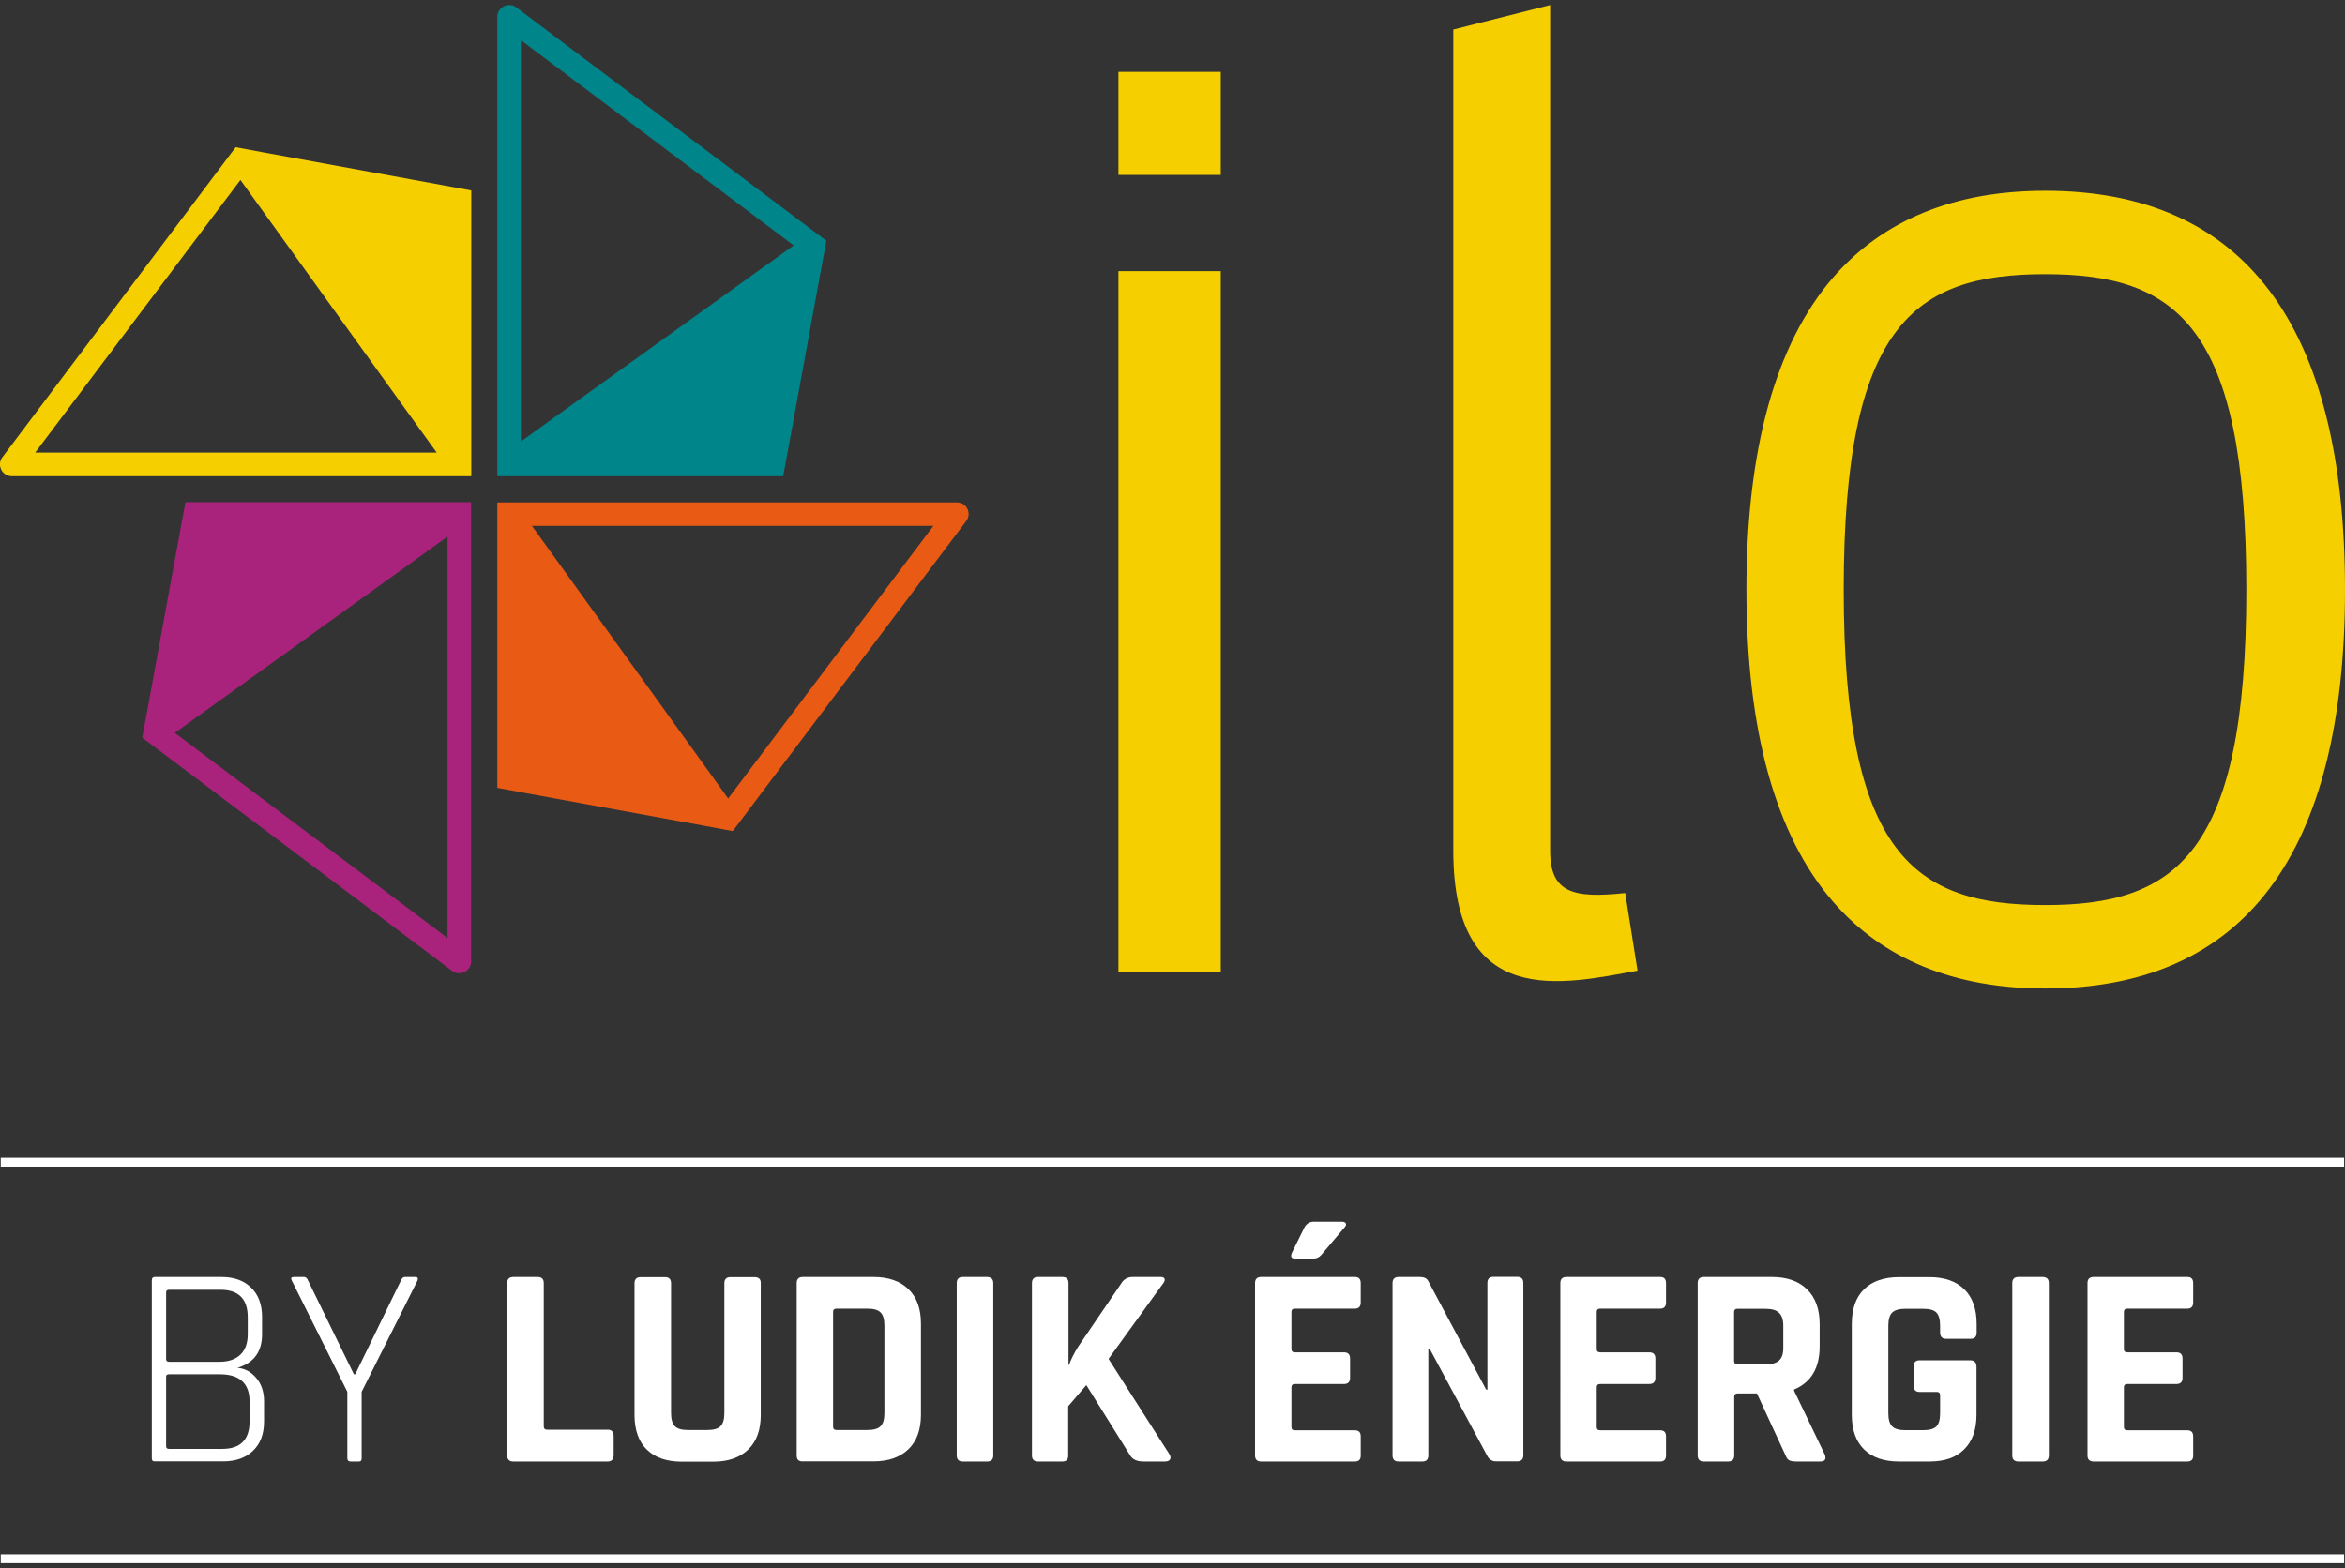
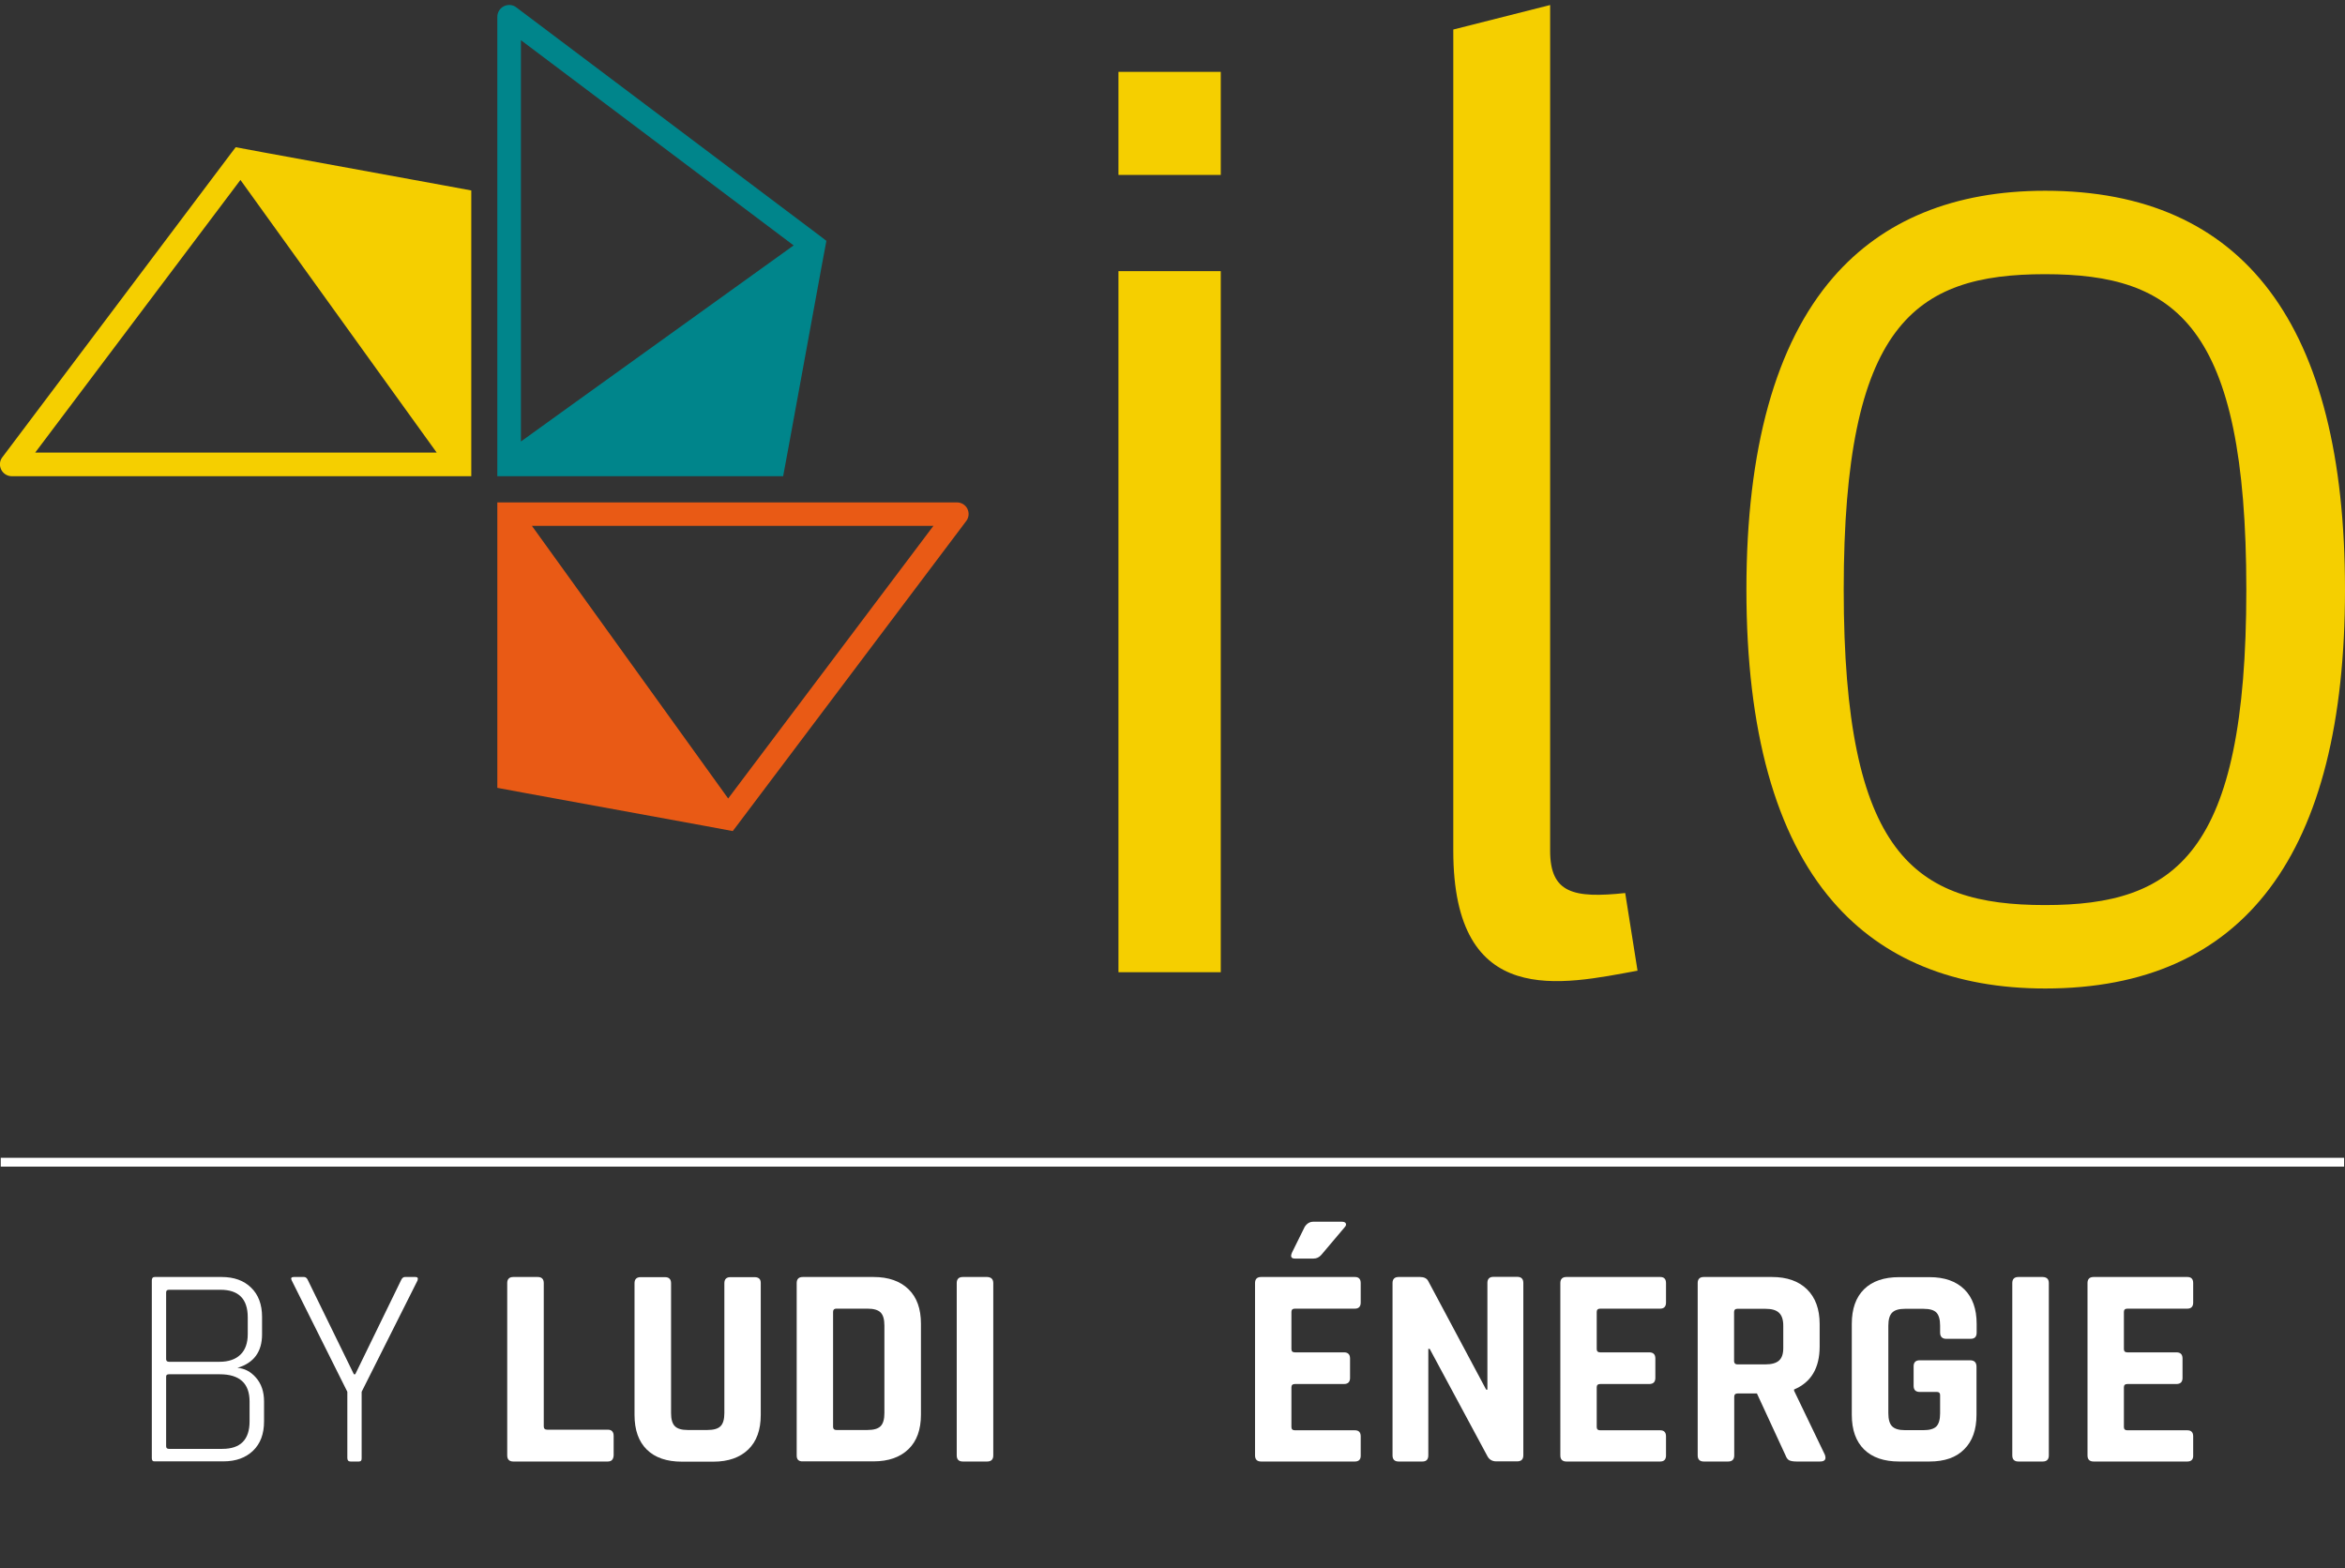
<svg xmlns="http://www.w3.org/2000/svg" version="1.1" id="Calque_1" x="0px" y="0px" viewBox="0 0 154 103" style="enable-background:new 0 0 154 103;" xml:space="preserve">
  <rect x="0" y="0" width="154" height="103" fill="#333333" stroke="none" />
  <style type="text/css"> .st0{fill:#FFFFFF;} .st1{fill:#F5CF00;} .st2{fill:#A9227B;} .st3{fill:#E95A15;} .st4{fill:#00858B;} </style>
  <g>
    <g>
-       <rect x="0.05" y="102.1" class="st0" width="153.89" height="0.58" />
      <rect x="0.05" y="76.05" class="st0" width="153.89" height="0.58" />
    </g>
    <g>
      <path class="st0" d="M9.97,95.78V84.11c0-0.15,0.06-0.23,0.19-0.23h4.39c0.82,0,1.46,0.23,1.94,0.7c0.48,0.46,0.72,1.11,0.72,1.92 v1.15c0,1.14-0.54,1.88-1.62,2.2c0.46,0.03,0.87,0.24,1.22,0.64c0.35,0.4,0.53,0.92,0.53,1.56v1.32c0,0.82-0.24,1.46-0.72,1.92 c-0.48,0.46-1.12,0.7-1.94,0.7h-4.52C10.03,96,9.97,95.93,9.97,95.78z M11.1,89.45h3.32c0.59,0,1.05-0.16,1.37-0.47 c0.32-0.31,0.48-0.76,0.48-1.34v-1.11c0-1.21-0.6-1.81-1.79-1.81H11.1c-0.13,0-0.19,0.06-0.19,0.17v4.39 C10.91,89.39,10.98,89.45,11.1,89.45z M11.1,95.17h3.5c1.19,0,1.79-0.6,1.79-1.81v-1.3c0-1.19-0.65-1.79-1.96-1.79H11.1 c-0.13,0-0.19,0.05-0.19,0.15V95C10.91,95.12,10.98,95.17,11.1,95.17z" />
      <path class="st0" d="M23.57,96h-0.55c-0.14,0-0.21-0.08-0.21-0.23v-4.35l-3.65-7.31c-0.08-0.15-0.03-0.23,0.13-0.23h0.68 c0.11,0,0.2,0.08,0.26,0.23l3.01,6.16h0.09l3-6.16c0.06-0.15,0.15-0.23,0.26-0.23h0.7c0.14,0,0.18,0.08,0.13,0.23l-3.67,7.31v4.35 C23.76,95.93,23.7,96,23.57,96z" />
      <path class="st0" d="M39.91,96h-6.2c-0.26,0-0.4-0.13-0.4-0.4V84.28c0-0.26,0.13-0.4,0.4-0.4h1.6c0.26,0,0.4,0.13,0.4,0.4v9.42 c0,0.14,0.08,0.21,0.23,0.21h3.98c0.25,0,0.38,0.14,0.38,0.41v1.28C40.28,95.87,40.16,96,39.91,96z" />
      <path class="st0" d="M47.97,83.89h1.58c0.28,0,0.41,0.13,0.41,0.38v8.67c0,0.98-0.27,1.74-0.82,2.27c-0.55,0.53-1.31,0.8-2.29,0.8 h-2.07c-0.99,0-1.76-0.26-2.3-0.79c-0.54-0.53-0.81-1.29-0.81-2.28v-8.65c0-0.26,0.13-0.4,0.4-0.4h1.6c0.26,0,0.4,0.13,0.4,0.4 v8.53c0,0.4,0.08,0.69,0.25,0.86s0.45,0.25,0.84,0.25h1.3c0.4,0,0.69-0.08,0.86-0.25s0.25-0.46,0.25-0.86v-8.53 C47.57,84.02,47.71,83.89,47.97,83.89z" />
      <path class="st0" d="M52.32,95.61V84.28c0-0.26,0.13-0.4,0.4-0.4h4.65c0.98,0,1.74,0.27,2.29,0.8c0.55,0.53,0.82,1.29,0.82,2.27 v5.97c0,0.98-0.27,1.74-0.82,2.27c-0.55,0.53-1.31,0.8-2.29,0.8h-4.65C52.45,96,52.32,95.87,52.32,95.61z M54.92,93.93h2.05 c0.4,0,0.69-0.08,0.86-0.25c0.17-0.17,0.25-0.46,0.25-0.86v-5.75c0-0.4-0.08-0.69-0.25-0.86c-0.17-0.17-0.46-0.25-0.86-0.25h-2.05 c-0.14,0-0.21,0.07-0.21,0.21v7.55C54.71,93.86,54.78,93.93,54.92,93.93z" />
      <path class="st0" d="M65.23,84.28v11.32c0,0.26-0.13,0.4-0.4,0.4h-1.6c-0.26,0-0.4-0.13-0.4-0.4V84.28c0-0.26,0.13-0.4,0.4-0.4 h1.6C65.09,83.89,65.23,84.02,65.23,84.28z" />
-       <path class="st0" d="M69.77,96h-1.6c-0.26,0-0.4-0.13-0.4-0.4V84.28c0-0.26,0.13-0.4,0.4-0.4h1.6c0.26,0,0.4,0.13,0.4,0.4v5.37 h0.04c0.1-0.3,0.29-0.69,0.58-1.17l2.86-4.2c0.16-0.26,0.41-0.4,0.73-0.4h1.85c0.14,0,0.22,0.04,0.25,0.12 c0.03,0.08,0,0.19-0.1,0.31l-3.58,4.95l3.99,6.25c0.09,0.15,0.1,0.27,0.05,0.35C76.78,95.96,76.67,96,76.49,96h-1.38 c-0.44,0-0.73-0.13-0.89-0.4l-2.88-4.62l-1.19,1.39v3.22C70.16,95.87,70.03,96,69.77,96z" />
      <path class="st0" d="M88.98,96h-6.16c-0.26,0-0.4-0.13-0.4-0.4V84.28c0-0.26,0.13-0.4,0.4-0.4h6.16c0.25,0,0.38,0.13,0.38,0.4 v1.28c0,0.26-0.13,0.4-0.38,0.4h-3.94c-0.15,0-0.23,0.07-0.23,0.21v2.45c0,0.14,0.08,0.21,0.23,0.21h3.22c0.26,0,0.4,0.13,0.4,0.4 v1.28c0,0.26-0.13,0.4-0.4,0.4h-3.22c-0.15,0-0.23,0.07-0.23,0.21v2.62c0,0.14,0.08,0.21,0.23,0.21h3.94 c0.25,0,0.38,0.13,0.38,0.4v1.28C89.36,95.87,89.23,96,88.98,96z M86.25,80.25h1.87c0.14,0,0.23,0.04,0.26,0.11 c0.04,0.08,0.01,0.16-0.08,0.26l-1.53,1.81c-0.14,0.16-0.31,0.24-0.51,0.24h-1.22c-0.25,0-0.31-0.13-0.19-0.4l0.83-1.68 C85.82,80.37,86.01,80.25,86.25,80.25z" />
      <path class="st0" d="M93.41,96h-1.56c-0.26,0-0.4-0.13-0.4-0.4V84.28c0-0.26,0.13-0.4,0.4-0.4h1.41c0.26,0,0.44,0.09,0.53,0.26 l3.81,7.14h0.08v-7.01c0-0.26,0.13-0.4,0.4-0.4h1.56c0.26,0,0.4,0.13,0.4,0.4v11.32c0,0.26-0.13,0.4-0.4,0.4h-1.38 c-0.28,0-0.48-0.13-0.6-0.38l-3.77-7.01H93.8v6.99C93.8,95.87,93.67,96,93.41,96z" />
      <path class="st0" d="M109.03,96h-6.16c-0.26,0-0.4-0.13-0.4-0.4V84.28c0-0.26,0.13-0.4,0.4-0.4h6.16c0.25,0,0.38,0.13,0.38,0.4 v1.28c0,0.26-0.13,0.4-0.38,0.4h-3.94c-0.15,0-0.23,0.07-0.23,0.21v2.45c0,0.14,0.08,0.21,0.23,0.21h3.22c0.26,0,0.4,0.13,0.4,0.4 v1.28c0,0.26-0.13,0.4-0.4,0.4h-3.22c-0.15,0-0.23,0.07-0.23,0.21v2.62c0,0.14,0.08,0.21,0.23,0.21h3.94 c0.25,0,0.38,0.13,0.38,0.4v1.28C109.4,95.87,109.28,96,109.03,96z" />
      <path class="st0" d="M113.49,96h-1.6c-0.26,0-0.4-0.13-0.4-0.4V84.28c0-0.26,0.13-0.4,0.4-0.4h4.48c0.98,0,1.75,0.27,2.3,0.81 c0.55,0.54,0.83,1.3,0.83,2.28v1.47c0,1.42-0.56,2.36-1.68,2.83v0.08l2.02,4.2c0.11,0.3,0.01,0.45-0.32,0.45h-1.53 c-0.23,0-0.39-0.03-0.49-0.08c-0.1-0.05-0.18-0.16-0.24-0.32l-1.88-4.07h-1.26c-0.15,0-0.23,0.07-0.23,0.21v3.86 C113.89,95.87,113.75,96,113.49,96z M114.09,89.62h1.85c0.4,0,0.7-0.08,0.89-0.25c0.19-0.17,0.28-0.44,0.28-0.82v-1.47 c0-0.39-0.09-0.67-0.28-0.85c-0.19-0.18-0.48-0.26-0.89-0.26h-1.85c-0.14,0-0.21,0.07-0.21,0.21v3.24 C113.89,89.55,113.96,89.62,114.09,89.62z" />
      <path class="st0" d="M126.72,96h-2c-0.99,0-1.76-0.26-2.3-0.79c-0.54-0.53-0.81-1.29-0.81-2.28v-5.97c0-0.99,0.27-1.75,0.81-2.28 c0.54-0.53,1.31-0.79,2.3-0.79h2c0.98,0,1.74,0.27,2.28,0.8c0.54,0.53,0.81,1.29,0.81,2.27v0.57c0,0.28-0.13,0.41-0.4,0.41h-1.6 c-0.26,0-0.4-0.14-0.4-0.41v-0.45c0-0.4-0.08-0.69-0.24-0.86c-0.16-0.17-0.45-0.25-0.85-0.25h-1.22c-0.39,0-0.67,0.08-0.84,0.25 c-0.17,0.17-0.25,0.46-0.25,0.86v5.75c0,0.4,0.08,0.69,0.25,0.86c0.17,0.17,0.45,0.25,0.84,0.25h1.22c0.4,0,0.68-0.08,0.85-0.25 c0.16-0.17,0.24-0.46,0.24-0.86v-1.19c0-0.14-0.07-0.21-0.21-0.21h-1.13c-0.26,0-0.4-0.13-0.4-0.4v-1.28c0-0.26,0.13-0.4,0.4-0.4 h3.3c0.29,0,0.43,0.14,0.43,0.43v3.15c0,0.98-0.27,1.74-0.81,2.27C128.46,95.74,127.7,96,126.72,96z" />
      <path class="st0" d="M134.55,84.28v11.32c0,0.26-0.13,0.4-0.4,0.4h-1.6c-0.26,0-0.4-0.13-0.4-0.4V84.28c0-0.26,0.13-0.4,0.4-0.4 h1.6C134.42,83.89,134.55,84.02,134.55,84.28z" />
      <path class="st0" d="M143.65,96h-6.16c-0.26,0-0.4-0.13-0.4-0.4V84.28c0-0.26,0.13-0.4,0.4-0.4h6.16c0.25,0,0.38,0.13,0.38,0.4 v1.28c0,0.26-0.13,0.4-0.38,0.4h-3.94c-0.15,0-0.23,0.07-0.23,0.21v2.45c0,0.14,0.08,0.21,0.23,0.21h3.22c0.26,0,0.4,0.13,0.4,0.4 v1.28c0,0.26-0.13,0.4-0.4,0.4h-3.22c-0.15,0-0.23,0.07-0.23,0.21v2.62c0,0.14,0.08,0.21,0.23,0.21h3.94 c0.25,0,0.38,0.13,0.38,0.4v1.28C144.03,95.87,143.9,96,143.65,96z" />
    </g>
  </g>
  <g>
    <path class="st1" d="M107.54,63.76c-4.93,0.9-12.1,2.6-12.1-7.88V1.94l6.36-1.61v55.55c0,2.78,1.52,3.14,4.93,2.78L107.54,63.76z" />
    <path class="st1" d="M134.31,12.53c-5.97,0-10.66,1.92-13.93,5.7c-3.77,4.36-5.69,11.26-5.69,20.5c0,9.24,1.91,16.14,5.69,20.5 c3.27,3.78,7.96,5.7,13.93,5.7c13.07,0,19.69-8.82,19.69-26.2S147.37,12.53,134.31,12.53z M147.52,38.73 c0,17.42-4.65,20.72-13.22,20.72c-8.57,0-13.22-3.3-13.22-20.72c0-17.42,4.65-20.72,13.22-20.72 C142.88,18.01,147.52,21.31,147.52,38.73z" />
    <rect x="73.45" y="17.81" class="st1" width="6.72" height="46.05" />
    <rect x="73.45" y="4.72" class="st1" width="6.72" height="6.77" />
  </g>
  <g>
    <path class="st1" d="M29,12.15L17.25,10l-1.77-0.33l-0.29,0.38L0.15,30.04c-0.18,0.23-0.2,0.54-0.07,0.81 c0.13,0.26,0.4,0.43,0.69,0.43h28.37h1.04h0.77V30.5v-1.33V14.74l0,0v-2.23L29,12.15z M2.31,29.73l13.48-17.91L26.1,26.15 l2.58,3.58H2.31z" />
-     <path class="st2" d="M30.17,32.99h-1.33H14.41l0,0h-2.23l-0.36,1.94L9.67,46.68l-0.33,1.77l0.38,0.29L29.7,63.78 c0.23,0.18,0.54,0.2,0.81,0.07c0.26-0.13,0.43-0.4,0.43-0.69V34.8v-1.04v-0.77H30.17z M29.4,61.62L11.48,48.14l14.33-10.31 l3.58-2.58V61.62z" />
    <path class="st3" d="M63.53,33.42C63.4,33.16,63.13,33,62.84,33H34.47h-1.04h-0.77v0.77v1.33v14.42l0,0v2.23l1.94,0.36l11.75,2.15 l1.77,0.33l0.29-0.38l15.04-19.98C63.63,34,63.66,33.69,63.53,33.42z M47.82,52.45L37.51,38.12l-2.58-3.58H61.3L47.82,52.45z" />
    <path class="st4" d="M53.88,15.52L33.9,0.48c-0.23-0.18-0.54-0.2-0.81-0.07c-0.26,0.13-0.43,0.4-0.43,0.69v28.37v1.04v0.77h0.77 h1.33H49.2h0h2.23l0.36-1.94l2.15-11.75l0.33-1.77L53.88,15.52z M34.21,2.64l17.91,13.48L37.79,26.42L34.21,29V2.64z" />
  </g>
</svg>